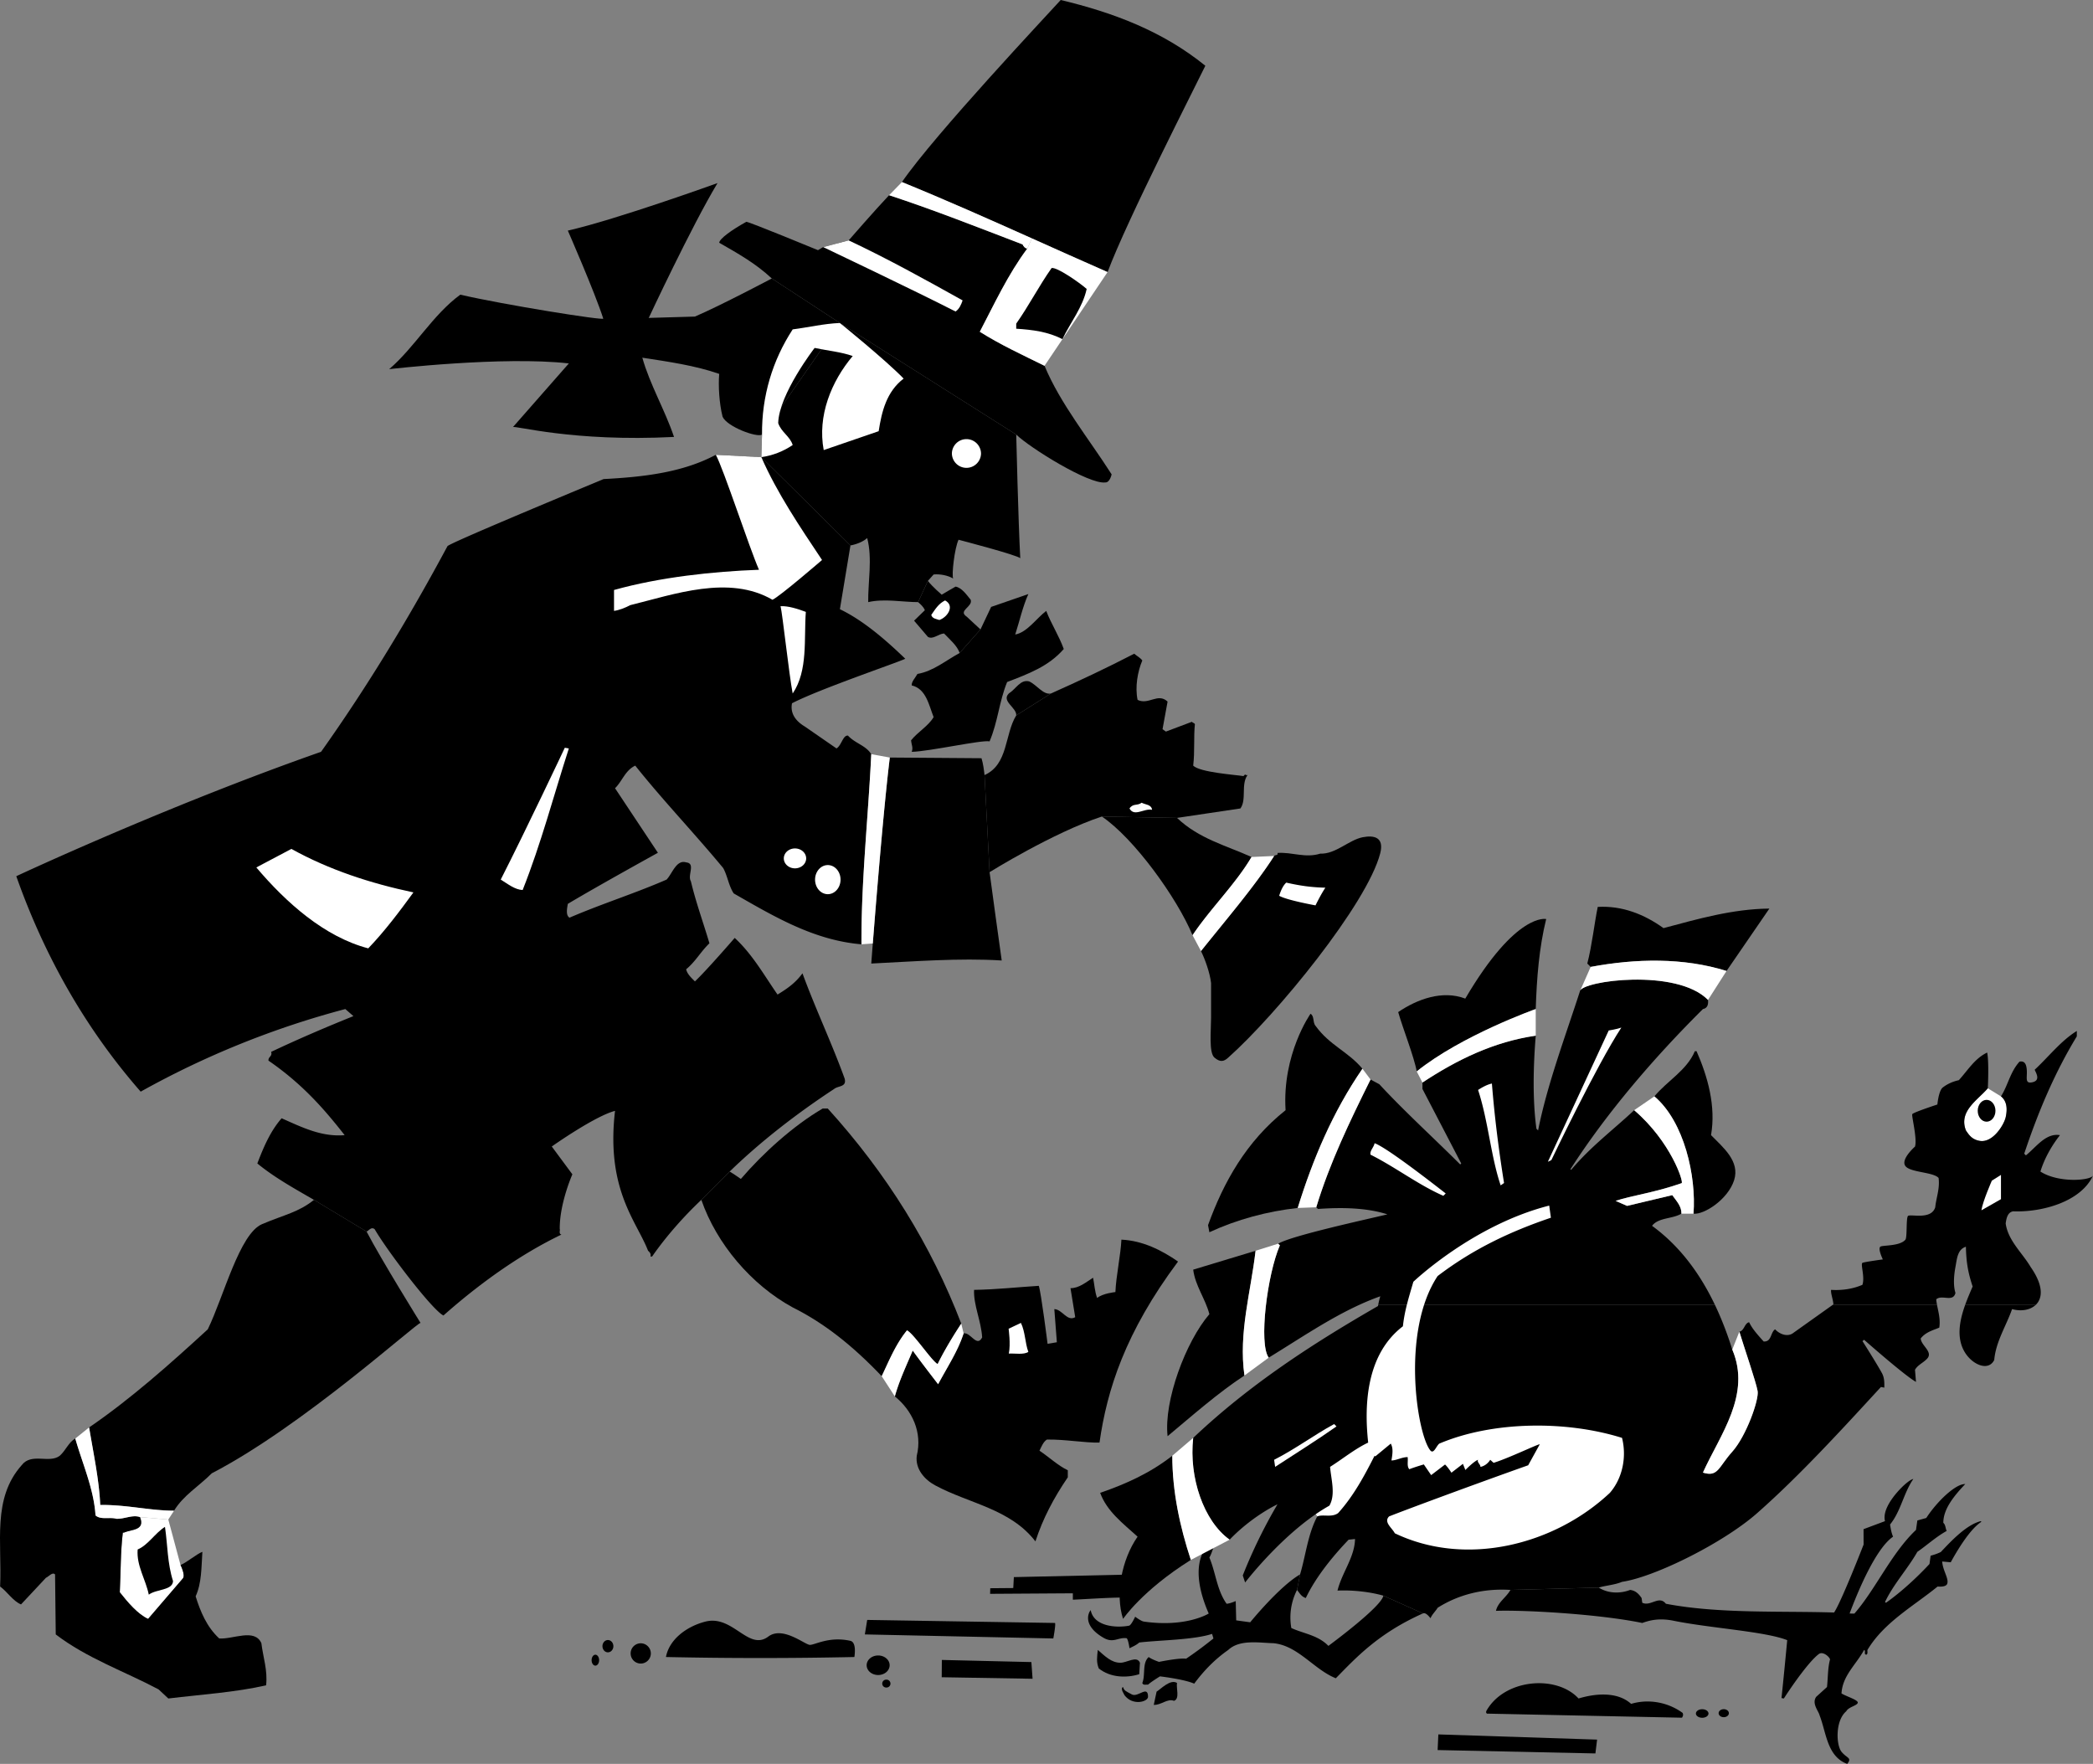
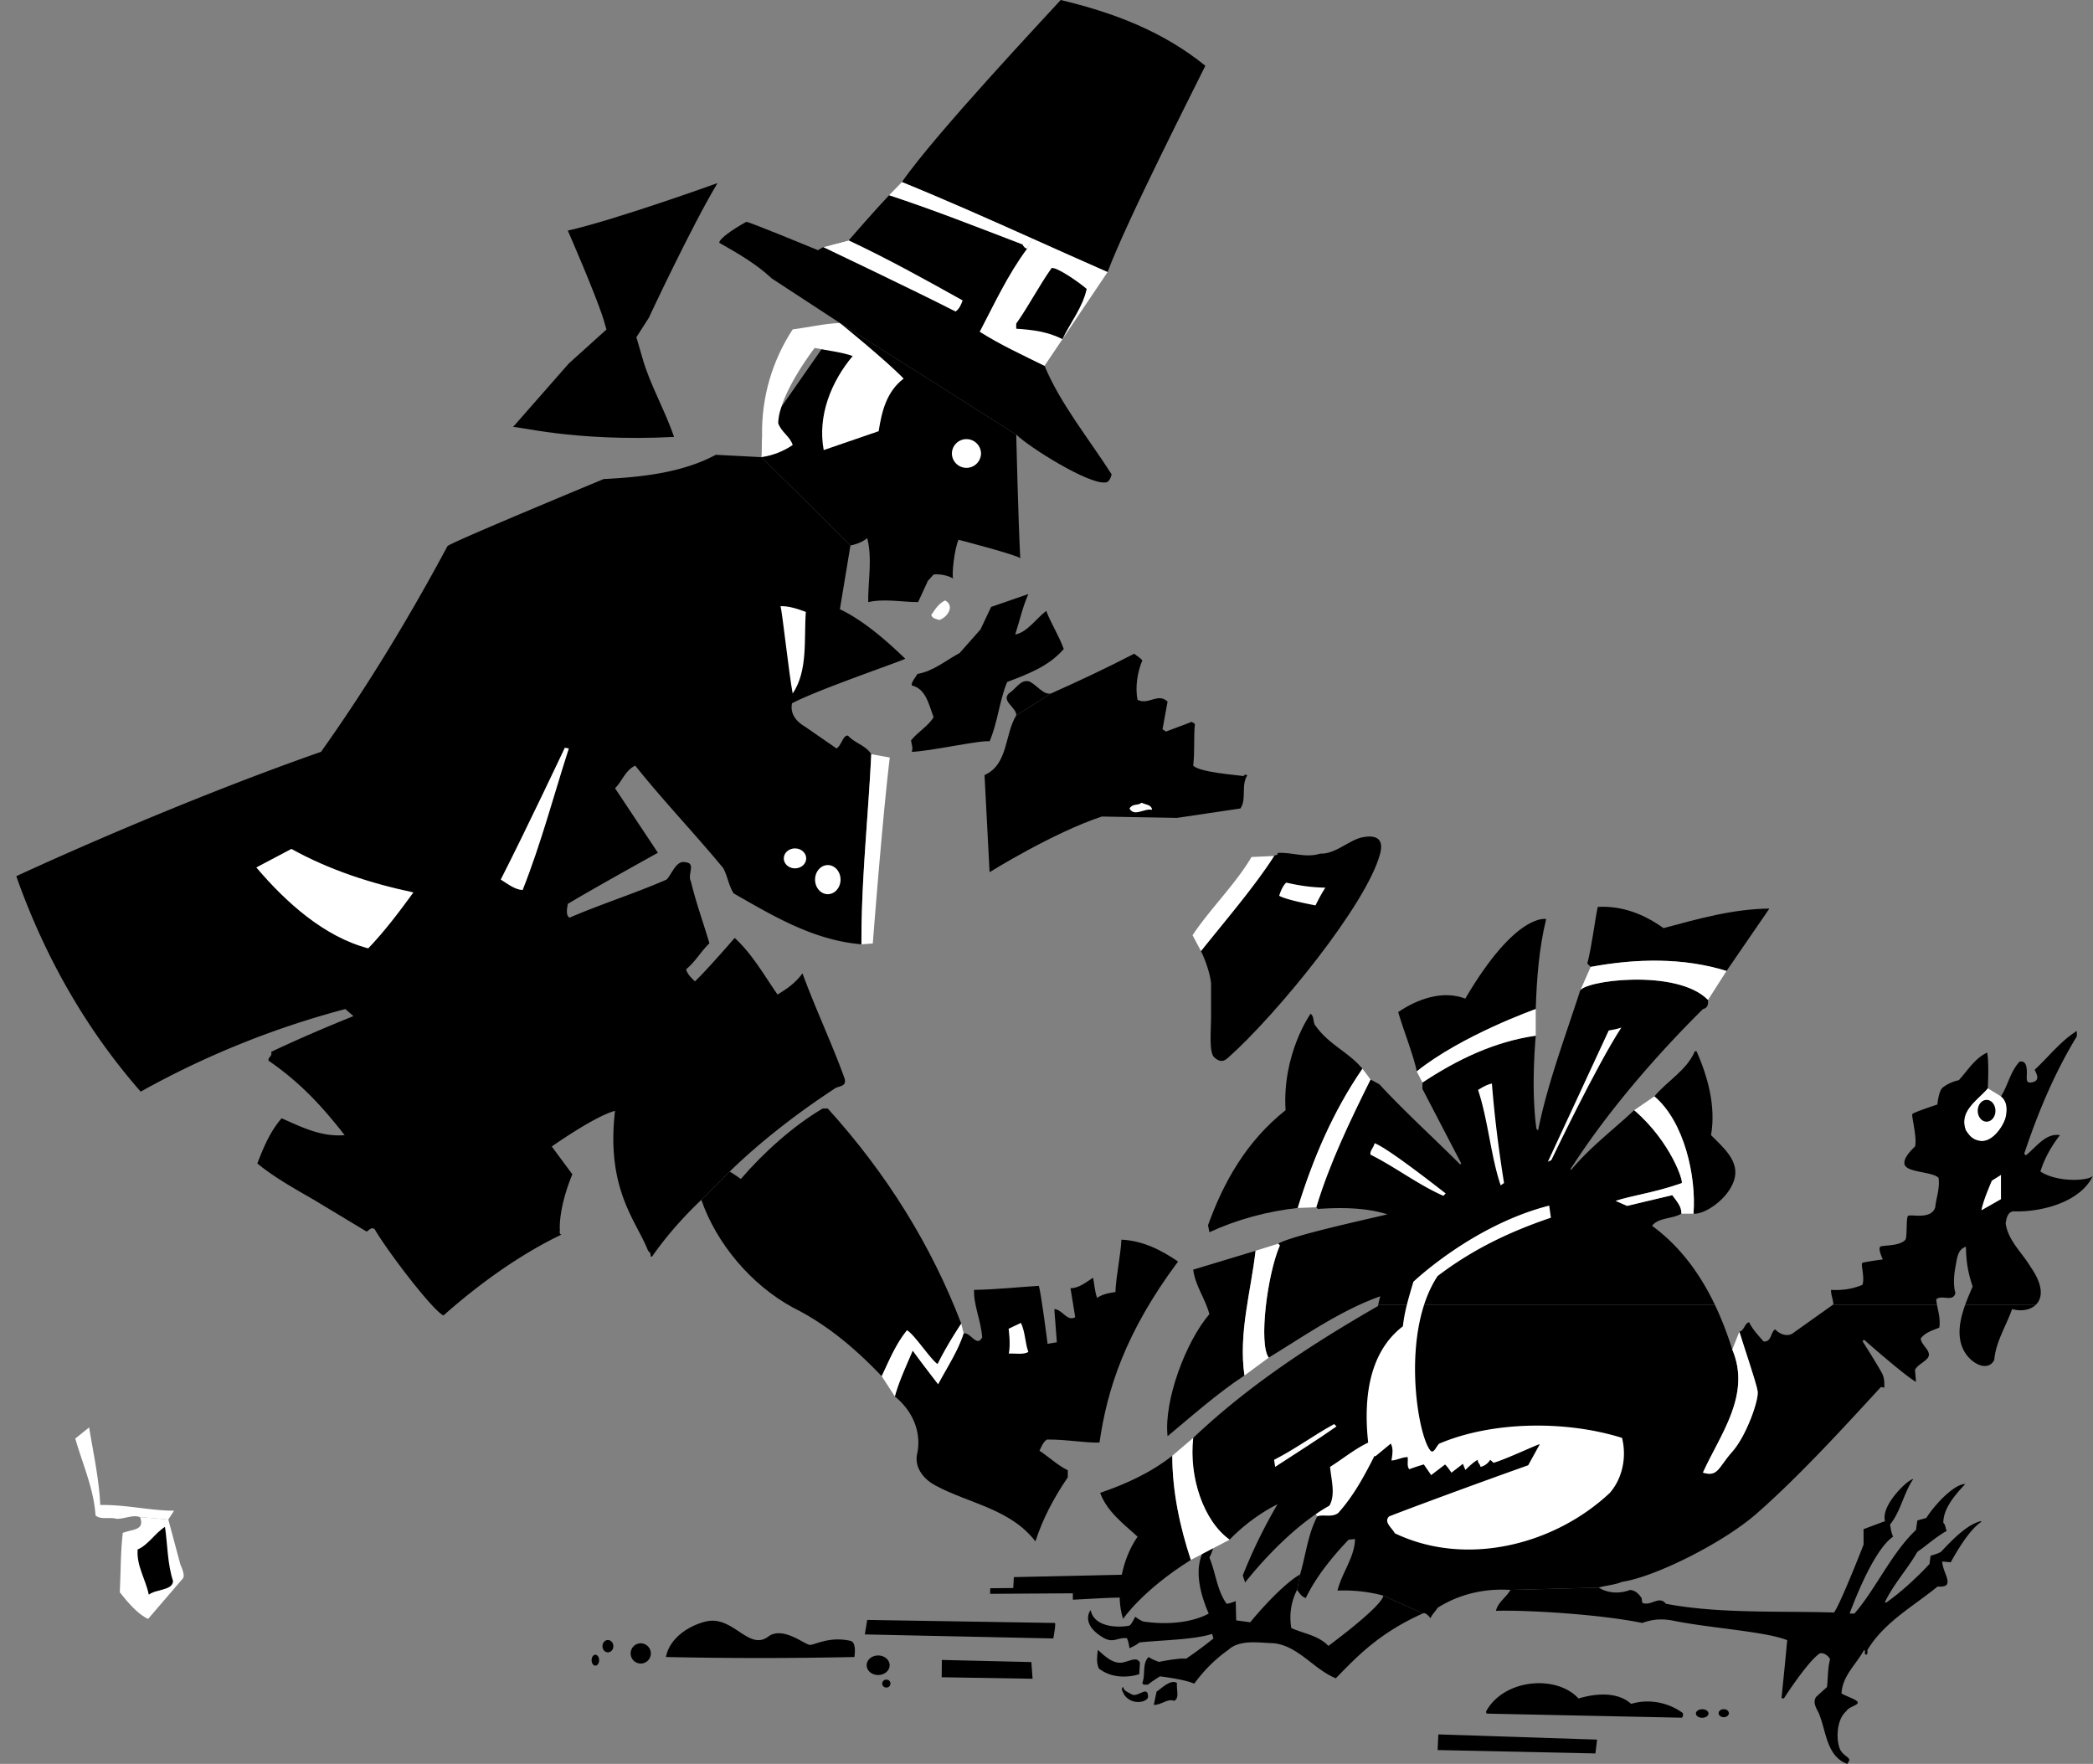
<svg xmlns="http://www.w3.org/2000/svg" width="542.159" height="456.902">
  <rect width="100%" height="100%" fill="#808080" stroke="none" />
  <path d="M385.405 443.887c-.172.09-.262-.086-.438-.172v-.438c4.629-8.425 18.207-9.539 23.93-3.316 4.367-1.313 10.043-1.836 13.625 1.394 4.629-1.394 9.691-.347 13.36 2.36.175.61.085.7-.177 1.223l-50.3-1.051m27.859 10.308-40.871-.875.187-4.054 41.121 1.347-.437 3.582m-120.293-40.343c-4.105-.176-10.871.347-15.066.52v-1.657l-21.434.137.04-1.45 5.96-.05.152-2.829 30.473-.671-.125 6m-20.129 10.562-48.816-1.047.61-3.754 48.64.785c.261.348-.434 4.016-.434 4.016m-5.371 10.438-23.535-.395.035-4.48 23.191.55.309 4.325m-46.152-5.633a1142.58 1142.58 0 0 1-48.817 0c.871-4.63 5.438-7.95 10.215-9.172 7.129-1.82 11.16 7.726 16.3 3.875 3.75-2.809 9.466 2.125 10.774 2.152 1.305.028 5.004-2.273 10.477-1.047 1.453.325 1.223 2.97 1.05 4.192m219.61 15.738c-.898 0-1.625-.492-1.625-1.105 0-.614.727-1.106 1.625-1.106s1.629.492 1.629 1.106c0 .613-.73 1.105-1.629 1.105m5.586-.152c-.734 0-1.328-.465-1.328-1.035 0-.575.594-1.036 1.328-1.036.73 0 1.324.461 1.324 1.036 0 .57-.594 1.035-1.324 1.035M227.471 428.82c-1.645 0-2.977 1.133-2.977 2.532 0 1.398 1.332 2.53 2.977 2.53 1.645 0 2.977-1.132 2.977-2.53 0-1.399-1.332-2.532-2.977-2.532m2.125 6.262a1.021 1.021 0 1 0 0 2.04 1.021 1.021 0 1 0 0-2.04m-75.375-6.457c-.535 0-.973.633-.973 1.414 0 .781.438 1.414.973 1.414.535 0 .973-.633.973-1.414 0-.781-.438-1.414-.973-1.414m3.25-3.801c-.781 0-1.414.711-1.414 1.59 0 .879.633 1.59 1.414 1.59.781 0 1.414-.711 1.414-1.59 0-.879-.633-1.59-1.414-1.59m8.563.84a2.626 2.626 0 1 0 0 5.251 2.626 2.626 0 0 0 0-5.25" />
  <path fill="#fff" d="M46.76 405.387s1.336 2.633.602 3.484l-8.996 10.477c-2.707-1.22-5.329-4.364-7.336-6.895.261-5.156.175-10.48.785-15.457h.261c2.012-.875 5.59-.527 4.192-4.02l7.328.626 3.164 11.785" />
  <path d="M284.807 373.676c-3.844.09-8.996-.871-13.625-.785-.961.613-1.398 1.836-1.922 2.882 2.36 1.57 4.89 3.93 7.336 5.067v1.832c-3.578 5.242-6.46 10.656-8.383 16.594-6.55-8.473-17.203-9.782-25.937-14.496-2.793-1.485-5.239-4.282-4.801-7.688 1.48-6.023-1.137-11.7-5.68-15.367 1.137-4.106 2.973-7.95 4.63-11.88 1.921 2.708 6.581 8.72 6.581 8.72 2.27-4.278 5.121-8.543 6.606-13.172 1.832-.348 3.406 3.754 4.8 1.047-.257-4.278-2.27-8.383-2.093-12.313 5.675-.086 11.18-.699 16.765-1.047.614 1.836 2.274 15.02 2.274 15.02l2.406-.406-.66-8.59c2.094.09 3.316 3.32 5.414 2.097l-1.223-7.511c2.27 0 4.016-1.57 5.852-2.707.347 1.75.433 3.582 1.047 5.242 1.484-1.223 4.734-1.531 4.734-1.531.176-4.192 1.379-9.649 1.555-13.579 5.5.262 10.39 2.707 14.668 5.676-13.723 18.403-18.387 33.239-20.344 46.895" />
  <path d="M181.67 310.8c3.93 11.356 12.926 22.009 23.664 27.86 8.035 4.016 15.313 9.684 23.059 17.813 1.918-4.016 3.578-8.207 6.547-11.875 1.836.96 6.465 8.035 7.945 8.734 1.66-3.406 3.934-7.164 6.113-10.48-7.77-20.262-19.297-38.864-34.582-55.715h-1.308c-7.598 4.453-15.434 11.523-21.2 18.246 0 0-1.855-1.305-2.902-1.918l-7.336 7.336" />
  <path d="M189.006 303.465c8.297-8.035 17.64-15.192 27.07-21.395 1.051-.87 3.32-.437 2.708-2.707-3.317-9.168-7.598-18.164-10.915-27.246-1.835 2.531-4.015 4.016-6.46 5.504-3.407-4.89-6.465-10.394-11.094-14.672 0 0-7.246 8.383-10.305 11.266-.96-.961-2.008-1.922-2.27-3.145 2.446-2.007 3.754-4.543 6.028-6.726-1.574-5.324-3.496-10.567-4.805-16.067-.96-1.57 1.309-4.629-1.222-4.89-2.532-.785-3.582 2.883-5.067 4.453-8.207 3.582-16.851 6.289-25.148 9.867-1.047-.61-.614-2.531-.438-3.578 7.598-4.543 23.332-13.234 23.332-13.234l-11.105-16.72c1.832-1.75 2.62-4.628 5.238-5.85 7.16 8.995 15.285 17.464 22.793 26.546 1.137 2.094 1.398 4.543 2.707 6.55 10.395 5.938 20.7 12.138 33.098 13.184-.086-16.328 1.746-32.832 2.535-49.25-1.399-2.273-4.195-2.796-6.027-4.804-1.31-.176-1.66 2.531-2.97 3.32l-8.21-5.676c-2.356-1.398-3.84-3.406-3.317-6.027 7.075-3.668 27.16-10.48 29.34-11.527-4.8-4.63-10.742-9.868-16.941-12.836l2.738-16.52-23.086-22.867-11.789-.613c-8.644 4.633-18.95 5.765-29.078 6.289-12.574 5.242-39.82 16.594-40.434 17.379-9.695 18.078-20.523 36.066-32.746 53.27-40.238 14.109-78.945 32.222-78.945 32.222 7.375 20.887 18.078 39.648 32.223 55.805a228.617 228.617 0 0 1 53.007-21.395l2.098 1.832c-7.16 2.883-14.496 6.027-21.308 9.258.347 1.223-.786 1.223-.7 2.27 9.387 6.449 15.11 13.449 19.735 19.3-6.024.524-11.176-2.098-16.328-4.367-2.97 3.406-4.715 7.598-6.29 11.703 4.458 3.668 9.696 6.547 14.672 9.43l13.625 8.21c.61-.261 1.22-1.312 2.094-.613 3.23 5.59 14.934 20.961 17.817 22.356 9.253-8.207 19.824-15.805 30.566-20.957-.79-.176-.266-1.223-.438-1.399-.09-6.636 3.27-14.214 3.27-14.214l-5.336-7.204s11.059-7.835 16.387-9.234c-2.387 20.438 5.59 28.559 8.558 36.242.524.438.786.875.61 1.485h.437c3.582-5.153 8.121-10.305 12.75-14.672l7.336-7.336" />
-   <path d="M81.33 310.8c-4.015 3.231-7.605 3.813-13.449 6.29-5.84 2.476-9.933 18.777-14.058 27.246-9.696 8.906-20 18.078-30.739 25.41 1.047 6.375 2.617 13.625 2.88 20.086 6.902-.086 12.84 1.484 19.124 1.484 2.36-3.93 6.375-6.285 9.781-9.691 23.395-12.105 53.012-38.95 54.063-38.95 0 0-10.047-16.155-13.977-23.663L81.33 310.8m175.004-84.882c1.051 7.687 2.098 15.547 3.145 22.879-10.914-.695-22.969.266-33.793.789 0 0 .144-1.965.398-5.2.828-10.628 2.797-34.968 4.403-48.16l23.754.176c.433 1.399.609 2.883.785 4.368l1.308 25.148m48.555-14.058c5.676 5.413 12.75 7.16 19.3 10.128-4.105 6.989-10.741 13.45-15.28 20.262-4.036-9.707-15.2-25.16-23.493-30.742l19.473.351" />
  <path d="M285.416 211.508c-12.652 4.176-29.082 14.41-29.082 14.41l-1.308-25.148c6.199-2.797 5.152-10.48 8.21-15.458l8.993-5.675c7.25-3.23 14.496-6.637 21.57-10.305.7.61 1.485.961 2.098 1.746-1.223 2.879-1.922 6.899-1.223 10.215 2.883 1.398 5.238-1.918 7.77.437-.438 2.36-.871 4.715-1.309 7.16l.871.614 6.727-2.535c.176.265.61.265.785.613-.348 3.23 0 7.074-.438 10.742 1.746 1.746 10.829 2.356 13.012 2.707l.438-.437c.175.261.437.176.613.176-1.746 2.445-.176 6.375-1.836 8.644-5.5.785-10.914 1.66-16.418 2.445l-19.473-.351m-36.851-42.352c-3.582 1.922-6.813 4.715-10.918 5.414-.524.961-1.57 2.008-1.485 2.97 3.754.874 4.454 5.151 5.676 8.21-1.394 2.355-4.015 3.754-5.847 6.023.085 1.047.609 1.922.171 2.97 4.543-.087 18.164-3.145 20.172-2.708 2.184-5.152 2.446-10.215 4.543-15.37 5.414-2.095 10.742-4.017 14.672-8.556-1.223-3.406-3.32-6.636-4.543-9.87-2.531 1.921-4.976 5.59-8.031 6.116 1.133-3.496 1.918-7.164 3.402-10.48-2.531.871-9.64 3.332-9.64 3.332l-2.758 5.836-5.414 6.113" />
-   <path d="m253.979 163.043-3.582-3.32c-2.356-1.57 1.66-2.532 1.047-4.364-.957-1.136-2.27-3.144-3.926-3.406-.527.262-3.582 2.094-3.582 2.094s-2.445-2.094-3.582-3.578l-2.531 5.5c.699.613 1.394 1.222 1.746 2.097l-2.793 2.707 3.578 4.192c1.312.785 2.707-.785 4.191-.875 1.399 1.484 3.496 3.234 4.02 5.066l5.414-6.113M217.56 83.664l-17.64-11.531s-13.183 6.988-19.91 9.87l-11.96.349-11.786.168c.434.609-25.77-3.575-37.031-6.192-7.164 5.238-11.79 13.621-18.426 19.297 0 0 29.457-3.441 46.543-1.484l19.039-1.485c6.812 1.047 13.621 2.008 19.91 4.192-.262 3.144 0 7.597.871 11.09 1.137 2.62 8.996 5.503 10.219 4.628l20.172-28.902" />
  <path d="m240.354 150.469 1.484-1.66c1.66-.176 3.754.261 5.067 1.046-.438-.87.347-7.859 1.394-10.042 0 0 15.461 4.019 15.985 4.804-.524-9.781-1.047-32.05-1.047-32.05L217.56 83.663l-20.172 28.902-.176 5.852 23.086 22.867s2.676-.422 4.336-1.906c1.399 5.238.176 11.527.262 16.59 4.191-.961 8.91 0 12.926 0l2.53-5.5m77.81 123.482c-1.132 1.046-2.09 1.265-3.578 0-1.488-1.266-.875-6.99-.875-10.305v-8.997c-.281-2.628-1.613-6.296-2.613-8.296 5.766-7.247 13.879-16.676 18.945-24.625.262-.348 1.133-.086.871-.786 3.844-.261 7.164 1.399 11.09.176 3.938.176 7.426-3.55 10.965-4.242 3.043-.59 5.637.035 4.547 4.21-3.418 13.099-26.816 41.712-39.352 52.864m-54.925-88.636c.172-2.008-3.93-3.668-1.922-5.676 1.922-1.223 2.969-3.668 5.238-3.145 2.008.871 3.668 3.578 5.676 3.145l-8.992 5.675M286.9 70.477c-6.542-2.872-13.066-5.801-19.593-8.723-11.152-4.992-22.328-9.969-33.676-14.594C242.096 34.852 271.53 3.582 274.761 0c13.538 3.234 26.374 8.035 37.464 17.031-2.356 4.89-20.348 40.082-25.324 53.446" />
  <path fill="#fff" d="M298.428 209.762c-2.098-.434-4.629 1.922-5.852-.348.961-1.398 2.008-.613 3.145-1.484.961.523 2.531.437 2.707 1.832m-101.039-97.196c-.086-9.953 2.707-19.21 7.945-27.246 4.106-.523 8.035-1.484 12.227-1.656 0 0 11.879 9.602 16.508 14.406-4.453 3.407-5.676 8.559-6.465 13.625l-14.235 4.89c-1.66-8.82 1.922-17.73 7.512-24.366-2.969-1.047-6.55-1.395-9.867-2.094 0 0-9.258 11.965-9.434 19.473.786 2.359 3.059 3.406 3.754 5.675-2.441 1.66-5.148 2.707-8.12 3.145l.175-5.852" />
  <path d="m217.56 83.664 45.677 28.902c3.492 3.407 18.773 12.926 23.05 12.403 1.223.086 1.66-2.098 1.66-2.098-5.847-9.168-13.273-18.25-17.378-28.117-5.676-2.797-11.528-5.504-16.766-8.82 3.844-7.336 7.246-14.758 12.313-21.57-.524.085-1.133-.7-1.223-1.048-11.438-4.367-22.879-8.91-34.582-12.75-3.492 3.668-10.477 11.7-10.477 11.7l-6.593 1.738-1.356.797s-17.887-7.383-18.559-7.344c-3.792 2.094-6.94 4.375-7.027 5.422 4.715 2.707 9.43 5.328 13.621 9.254l17.64 11.531" />
-   <path fill="#fff" d="M197.213 118.418c4.106 9.344 9.957 17.992 15.723 26.637 0 0-10.918 9.43-12.84 10.304-11.266-6.55-25.5-1.398-36.852 1.395-1.308.7-2.882 1.312-4.191 1.484v-5.414c11.875-3.316 25.586-4.8 37.55-5.238-2.53-5.762-9.167-26.113-11.179-29.781l11.79.613" />
  <path d="M166.389 92.656c1.922 6.899 5.852 13.535 8.207 20.524-26.332 1.34-41.305-3.059-41.742-2.532 0 0 9.957-11.355 14.496-16.507l9.746-8.79-.832-2.831c-2.184-6.813-9.176-22.786-9.176-22.786 12.664-2.882 38.774-12.312 38.774-12.312-6.723 11.176-17.813 34.93-17.813 34.93l-3.203 5 1.543 5.304" />
  <path fill="#fff" d="M213.24 64.004s24.06 11.45 34.278 16.687c.957-.609 1.48-1.832 1.832-2.878-9.695-5.415-19.477-10.829-29.516-15.547l-6.593 1.738m57.328 30.75c-5.676-2.797-11.528-5.504-16.766-8.82 3.844-7.336 7.246-14.758 12.313-21.57l1.191-2.61c6.527 2.922 13.05 5.851 19.594 8.723l-16.332 24.277" />
  <path fill="#fff" d="m266.116 64.363 1.191-2.61c-11.152-4.991-22.328-9.968-33.676-14.593l-3.32 3.406c11.703 3.84 23.144 8.383 34.582 12.75.09.348.7 1.133 1.223 1.047" />
  <path d="M275.198 87.855c-3.668-1.921-7.774-2.445-11.961-2.707v-1.312c3.316-4.715 5.847-9.691 9.168-14.41 1.394-.262 7.074 3.668 9.082 5.418-1.047 4.8-4.192 8.644-6.29 13.011" />
  <path fill="#fff" d="M261.315 350.621c.523-2.441-.051-6.437-.051-6.437l3.191-1.508c1.137 2.36 1.051 5.152 1.922 7.511-1.222.786-3.402.348-5.062.434m-17.992-190.023c-.786-.262-1.832-.348-2.094-1.309 1.047-1.484 1.832-2.883 3.582-3.758 2.617 1.399.61 4.367-1.488 5.067m-37.989 19.039c-.957-4.98-2.617-20.438-3.14-22.621 2.007-.086 4.453.699 6.547 1.484-.524 6.988.613 15.195-3.407 21.137m-69.949 50.91c-2.008-.086-3.84-1.57-5.676-2.707 6.64-13.027 16.594-34.145 16.594-34.145l1.047.176c-4.016 12.488-7.16 24.54-11.965 36.676m-39.996 15.109c-11.352-2.969-21.305-11.879-28.992-20.96l9.082-4.801c9.781 5.414 20.437 8.906 31.613 11.265-3.492 4.8-7.422 10.043-11.703 14.496" />
-   <path d="M68.932 436.555c-8.121 1.832-16.594 2.355-25.328 3.406l-2.531-2.36c-8.907-4.714-18.512-8.035-26.633-14.234l-.176-15.543c-.7-.699-1.574.524-2.36.871l-6.46 6.899c-2.098-.871-3.582-3.317-5.414-4.63.523-11.523-2.098-22.788 5.59-31.437 2.53-3.316 7.16-.347 9.867-2.445 1.57-1.395 2.27-3.492 4.015-4.453 1.836 6.46 4.805 13.012 5.242 19.91 1.395 1.223 3.665.352 5.415.875 2.093.086 4.19-1.137 6.109-.437 1.398 3.492-2.18 3.144-4.192 4.02h-.261c-.61 4.976-.524 10.3-.785 15.456 2.007 2.531 4.629 5.676 7.336 6.895l8.996-10.477c.734-.851-.602-3.484-.602-3.484 1.57-.61 4.094-2.805 5.664-3.414-.262 4.015-.172 8.12-1.746 11.527 1.223 3.93 2.883 7.945 6.113 10.914 3.582.262 9.168-2.707 10.918 1.223.434 3.668 1.657 6.988 1.223 10.918" />
  <path d="M38.541 413.063c-.789-3.93-3.23-7.512-2.882-11.704 2.707-1.132 4.539-4.277 7.074-5.851.699 4.719.61 9.433 2.093 14.062-.171 2.446-4.277 2.008-6.285 3.493" />
  <path fill="#fff" d="M250.342 113.746a3.776 3.776 0 0 1 3.774 3.774 3.773 3.773 0 0 1-7.543 0 3.773 3.773 0 0 1 3.77-3.774m-44.415 106.027c-1.598 0-2.894 1.157-2.894 2.579 0 1.421 1.296 2.578 2.894 2.578 1.602 0 2.898-1.157 2.898-2.578 0-1.422-1.296-2.579-2.898-2.579m8.5 4.309c-1.82 0-3.297 1.688-3.297 3.77s1.477 3.77 3.297 3.77c1.824 0 3.3-1.688 3.3-3.77s-1.476-3.77-3.3-3.77m94.481 18.168c4.539-6.813 11.175-13.273 15.28-20.262l5.852-.261c-5.066 7.949-13.18 17.378-18.945 24.625l-2.187-4.102M36.268 392.977c-1.918-.7-4.016.523-6.11.437-1.75-.523-4.019.348-5.414-.875-.437-6.898-3.406-13.45-5.242-19.91l3.582-2.883c1.047 6.375 2.617 13.625 2.88 20.086 6.902-.086 12.84 1.484 19.124 1.484l-1.492 2.286-7.328-.625m212.73-50.125c-2.18 3.316-4.453 7.074-6.113 10.48-1.48-.7-6.11-7.773-7.945-8.734-2.969 3.668-4.63 7.859-6.547 11.875l3.402 5.242c1.137-4.106 2.973-7.95 4.63-11.88 1.921 2.708 6.581 8.72 6.581 8.72 2.27-4.278 5.121-8.543 6.606-13.172l-.614-2.531m-25.848-98.247c-.085-16.328 1.747-32.832 2.536-49.25l4.8.872c-1.605 13.191-3.574 37.53-4.402 48.16l-2.933.218m117.613-10.085s-7.492-1.352-9.414-2.489c.262-.785.785-2.445 1.836-3.406 3.492.79 6.375 1.223 10.129 1.313-1.223 1.832-2.551 4.582-2.551 4.582m174.148 47.378c-2.707 3.141-7.597 5.938-5.675 10.914.875 1.31 1.652 2.375 3.582 2.708 3.402.582 6.293-4.184 6.722-6.114.43-1.93.438-4.105-1.222-5.414l-3.407-2.094" />
  <path d="M414.135 411.23c2.274 1.485 5.414 1.657 8.125.61 1.395.176 2.184.96 2.969 2.098l.172 1.222c2.183 1.047 4.367-2.012 6.113.262 13.71 2.617 29.43 1.832 43.578 2.27 1.922-2.883 7.645-17.602 7.645-17.602l-.016-3.988 5.559-2.079c-.875-3.402 3.406-7.945 5.062-9.43 1.66-1.484 2.274-1.484 2.274-1.484-2.536 3.668-3.235 8.383-6.028 11.79.176 1.046.348 2.183.785 3.144-4.777 3.309-9.52 15.281-11.265 19.91l1.238.024c5.504-6.29 9.59-15.657 15.965-21.68l.351-2.445 2.309-.649c2.75-4.226 7.559-8.871 10.09-8.785-2.793 2.969-5.676 6.375-5.676 10.043.613.523.524 1.398.875 2.098-2.707 1.484-5.066 3.668-7.598 5.414-2.535 4.453-6.199 8.382-8.382 13.011l.261.176c3.84-2.707 7.946-6.465 11.266-10.043l.289-2.14s1.523-.38 2.652-.97c2.703-2.855 6.575-7.023 10.332-7.984l.172.176c-3.054 1.922-6.46 7.774-7.945 10.48l-2.211-.202c.148 2.347 1.75 4.39 1.313 5.73-.18.547-.856.863-2.508.758-6.2 5.066-13.883 9.258-18.164 16.418-.086.351.175.96-.262 1.222-.785 0-.086-.957-.61-1.222-2.097 3.844-5.59 6.64-5.851 11.265 1.223.79 4.457 1.704 4.207 2.454-.25.75-2.375 1.039-2.984 2.175-2.883 2.446-2.614 8.754-1.223 10.48 1.387 1.727 2.793 1.485 1.484 3.145-5.242-1.922-5.414-8.12-7.16-12.578-.262-1.133-2.097-3.054-.875-4.8l2.793-2.532c.266-2.36.176-4.894.79-7.164-.2-.726-1.872-2.14-2.884-1.398-2.441 1.797-6.722 7.863-9.082 11.53l-.609-.108c.473-4.497 1.133-11.247 1.48-15-5.675-2.27-20.105-3.125-29.414-5.028-3.851-.785-6.328-.07-8.136.574-11.055-2.296-30.477-3.406-37.899-3.144.524-2.27 2.621-3.406 3.754-5.414l22.88-.61m-45.552 6.692c-11.613 5.18-17.41 11.558-22.562 16.797-5.676-2.27-9.781-8.469-16.156-9.082-3.668-.086-8.735-1.047-11.704 1.746-3.492 2.445-6.285 5.328-8.82 8.734-2.594-1.16-8.871-1.89-8.871-1.89s-2.426 1.507-3.09 2.152c-.523-.086-1.222.262-1.484-.438.87-2.093-.09-5.152 1.66-6.722.719.59 2.664 1.258 2.664 1.258s5.18-1.079 7.027-.82a106.062 106.062 0 0 0 7.075-5.243l-.352-1.187c-4.715 1.57-13.797 1.625-18.863 2.234-.785.7-1.657 1.05-2.532 1.488 0 0-.3-2.242-.73-2.597-2.223-.305-3.418 1.382-5.992-.11-5.633-3.265-3.844-6.637-3.32-7.164.812 4.274 6.687 4.649 9.937 4.024.559-.106 1.578-2.325 1.578-2.325s1.5 1.16 2.281 1.27c11.016 1.555 16.77-2.094 16.77-2.094-5.129-11.726-1.223-16.43-.613-17.203.609-.773 1.312-1.484 2.535-1.66-.613 1.137-.961 2.969-1.75 4.367 1.66 3.93 1.922 8.383 4.457 11.965.785 0 2.367-.695 2.367-.695l.125 5 3.625.5s7.5-9.25 12.918-12.403l-.785 4.016a15.729 15.729 0 0 0-1.485 9.867c3.23 1.484 6.899 1.836 9.606 4.629 0 0 13.797-10.129 14.234-13.012l10.25 4.598m-40.644-79.957c.668-5.684 2.008-11.727 3.586-15.375l-.438-.434c3.492-2.097 22.88-6.289 28.293-7.601-5.414-1.742-11.875-1.832-17.988-1.395l-.438-.437c3.496-11.528 8.735-22.356 14.063-33.098l2.27 1.223c6.546 7.074 14.148 13.972 20.956 20.785l.262-.262-10.043-19.3v-1.66c8.996-5.938 18.516-10.567 29.344-12.138-.613 7.512-.871 16.418.176 24.102l.433.438c2.36-11.875 7.09-24.446 10.844-36.06.438-2.706 25.086-6.026 33.172 2.263.086.96 0 2.097-1.313 2.359-12.66 12.574-24.886 26.809-34.32 41.48l.176.176c5.066-6.027 10.832-10.308 16.332-15.457 9.52 8.16 12.906 18.684 12.289 18.903-7.125 2.5-12.902 3.191-17.094 4.585l2.969 1.301 11.703-2.785c1.05 1.484 2.445 2.883 2.36 4.805-2.36 1.398-5.942.96-7.598 3.144 7.355 5.352 12.527 12.61 16.27 20.438h-87.2c.153-.758.317-1.504.543-2.188a65.304 65.304 0 0 0-5.371 2.188H327.94m146.851 0 .125-.09c-.086-1.312-.699-2.71-.609-3.758 2.969.176 5.676-.261 8.121-1.308.7-2.098-.59-5.457.043-5.707s5.25-.875 5.25-.875-1.328-2.7-.664-3.286c.5-.441 5.012-.074 6.504-1.816.496-.578.152-5.488.656-6.133.504-.64 6.024 1.137 7.074-2.27.262-2.53 1.223-4.804.871-7.597-1.394-1.57-7.472-1.387-8.644-3.144-1.172-1.754 2.531-4.977 2.531-4.977.617-2.094-.933-7.95-.703-8.402.23-.454 6.5-2.5 6.5-2.5s.316-3.508 1.363-4.38c1.227-.96 2.621-1.574 4.196-1.921 2.445-2.707 4.101-5.59 7.336-7.16.523 2.445.171 9.257.171 9.257-2.707 3.141-7.597 5.938-5.675 10.915.875 1.308 1.652 2.375 3.582 2.707 3.402.582 6.293-4.184 6.722-6.114.43-1.93.438-4.105-1.222-5.414 1.836-2.883 2.36-6.289 4.804-8.996 1.13-.219 1.586.422 1.778 1.344.484 2.36-.735 4.492 1.543 4 2.277-.488.87-2.547.61-3.246 3.663-3.406 6.812-7.512 10.913-10.043v1.398c-5.851 9.606-10.129 19.91-13.621 30.387l.434.437c2.71-2.183 5.156-5.851 8.82-5.238-2.184 2.793-4.016 6.028-5.063 9.43 4.684 3.012 12.922 2.36 13.622 1.047-3.125 6.777-13.176 9.539-20.696 9.258-1.484.261-1.746 1.921-1.922 3.144.614 4.453 4.368 7.684 6.461 11.266 3.371 4.812 3.117 8.066 1.364 9.785H509.06c.601-1.672 1.297-3.27 1.922-4.719-1.223-3.668-1.66-6.375-1.746-10.305-2.184.696-2.301 3.063-2.707 5.239-.407 2.176-.61 4.804 0 6.726-.61 2.532-3.493.348-4.977 1.657.035.464.106.93.195 1.402H474.79m-122.612 0c-8.11 3.71-15.793 8.973-23.535 13.707-1.371-1.848-1.426-7.57-.703-13.707h24.238" />
  <path d="M501.748 337.965c.344 1.844.938 3.777.59 5.933-1.66.7-3.492 1.137-4.804 2.797.09 1.918 3.496 3.578 1.488 5.414-.961.961-2.274 1.485-2.973 2.707l.262 3.141c-2.969-1.656-13.445-10.914-13.445-10.914l-.415.352s3.625 5.699 5.04 8.292c.699 1.31.613 2.622.613 3.758l-.875-.175c-10.04 10.914-21.043 22.964-32.047 32.66-8.902 7.843-26.68 16.601-35.02 17.816-1.832.785-4.277.957-6.027 1.484l-22.879.61c-6.808-.438-13.36 1.133-18.863 4.629-.434.785-1.484 1.746-1.832 2.707-.656-.809-1.367-1.524-1.977-1.254l-10.25-4.598c-3.668-1.047-8.207-1.484-11.875-1.308 1.133-4.63 4.453-8.645 4.54-13.364l-1.66.176c-4.016 4.192-8.47 9.606-11.09 15.11-1.133-.352-1.571-1.223-2.27-2.098l.785-4.016c1.484-4.98 2.008-10.394 4.453-15.023l-.41-.567c-10.055 6.918-18.277 17.684-18.277 17.684l-.61-1.832a132.957 132.957 0 0 1 8.992-18.426c-4.277 2.094-8.992 5.586-12.398 9.168-6.727-4.805-10.586-16.144-9.434-26.371 14.758-13.973 31.176-24.543 47.856-34.148l.07-.344h87.2c1.812 3.785 3.288 7.707 4.511 11.61 4.98 11.702-3.14 22.007-7.598 31.874 3.93 1.223 3.973-1.355 7.598-5.414 3.629-4.058 6.938-13.422 6.57-15.687-.37-2.266-3.687-11.907-4.734-15.403 1.309-.261 1.309-2.183 2.531-2.445.875 1.836 2.36 3.406 3.754 4.98 2.098.172 1.75-2.359 2.973-3.144 1.223 1.309 3.316 2.094 4.8.871 0 0 8.997-6.402 10.18-7.242h26.957m25.618 0c-1.438 1.41-3.887 1.781-6.165 1.129-1.574 4.457-4.19 8.386-4.628 13.187-1.489 2.977-5.512 1.293-7.512-1.832-2.383-3.73-1.496-8.32 0-12.484h18.305" />
  <path fill="#fff" d="M448.717 349.574c4.98 11.703-3.14 22.008-7.598 31.875 3.93 1.223 3.973-1.355 7.598-5.414 3.629-4.058 6.938-13.422 6.57-15.687-.37-2.266-3.687-11.907-4.734-15.403l-1.836 4.63m64.535-36.067c.352-2.356 2.707-7.684 2.707-7.684l2.36-1.484v6.285l-5.067 2.883" />
  <path d="M447.233 251.508c-11.176-3.496-23.489-3.235-35.192-1.051l-.875-.871c1.227-4.715 1.836-10.48 2.707-14.672 6.375-.348 12.051 1.922 17.032 5.5 8.82-2.355 17.902-4.977 27.421-5.062l-11.093 16.156m1.957 54.219c-1.594 4.957-7.762 8.957-10.516 8.656.754-9.7-2.39-23.844-10.129-30.39 3.32-4.02 8.387-6.727 10.48-11.704h.438c2.88 6.55 5.063 14.234 3.754 21.746 3.059 3.145 7.57 6.73 5.973 11.692" />
  <path fill="#fff" d="M435.534 314.383c.085-1.922-1.31-3.32-2.36-4.805l-11.703 2.785-2.969-1.3c4.192-1.395 9.969-2.086 17.094-4.586.617-.22-2.77-10.743-12.289-18.903l5.238-3.582c7.739 6.547 10.883 20.692 10.13 30.39h-3.141m-33.68-13.874-.903.426 15.762-34.004s2.055-.317 3.274-.754c-6.461 9.87-18.133 34.332-18.133 34.332" />
  <path d="M397.807 261.375s-19.211 6.809-30.828 16.156c-.61-3.582-3.668-11.355-4.8-15.37 4.89-3.321 11.437-5.763 17.378-3.493 13.207-22.484 20.957-20.61 20.957-20.61-1.832 7.422-2.445 15.282-2.707 23.317" />
  <path fill="#fff" d="M388.725 307.047c-2.531-7.422-3.23-16.766-5.852-24.715.961-.61 2.27-1.394 3.582-1.66.7 8.734 1.746 17.031 3.145 25.765l-.875.61m-14.848 2.707c-6.547-2.883-12.398-7.422-18.86-10.656-.265-.961.872-1.918 1.048-2.97 3.23 1.138 15.719 10.919 18.426 13.013l-.614.613m-32.66 83.046c1.484-.609 3.758.352 5.414-.87 4.02-4.453 6.813-9.696 9.434-14.848l.176.176 4.015-3.317c.7 1.223.438 2.793.176 4.364 1.309 0 2.707-.871 4.191-.871.172 1.046-.261 2.355.438 3.144 1.308-.527 3.758-1.246 3.758-1.246l1.902 2.77 3.594-2.747c.699.61 1.656 2.122 1.656 2.122l2.973-2.297.64 1.597s2.242-2.297 3.29-2.644c-.348.61.613 1.133.613 1.832 1.047-.176 2.007-.961 2.53-1.832l.876.785c3.754-1.137 11.523-4.89 11.96-4.805l-3 5.438c-13.995 4.96-32.105 11.68-36.034 13.25-1.485 1.488.785 2.972 1.484 4.367 18.426 8.82 41.309 3.059 55.715-10.477 3.32-3.843 4.367-9.347 3.144-14.234-14.496-4.543-33.535-4.367-47.332 1.484-.785.61-1.394 2.707-2.27 1.832-3.421-3.91-7.776-30.726 1.833-45.234 9.172-6.988 18.777-11.527 29.344-15.11l-.438-3.144c-19.871 5.067-35.191 19.738-35.191 19.738-1.137 3.93-2.274 7.422-2.707 11.528-9.258 7.07-10.133 19.734-8.996 30.125-3.493 1.66-6.551 4.195-9.868 6.289.262 3.23 1.485 7.16-.175 10.043a45.14 45.14 0 0 0-3.555 2.226l.41.567" />
  <path d="M336.155 312.898c-7.86.872-15.72 2.97-22.883 6.29l-.348-1.836c4.016-11.09 9.867-21.657 20.086-29.778-.914-14.554 6.461-24.976 6.461-24.976 1.05.609.523 2.27 1.313 3.144 3.667 5.063 8.292 6.547 12.136 11.09-7.683 11.176-12.836 23.402-16.765 36.066" />
  <path fill="#fff" d="m330.303 379.965-.262-1.832c5.5-2.797 10.13-6.29 15.543-9.258l.614.61c-5.067 3.581-10.57 6.988-15.895 10.48" />
  <path d="M322.354 356.3c-6.809 4.454-13.621 10.477-19.91 15.72-1.016-9.153 4.703-24.489 10.828-31.614-1.047-4.02-3.664-7.336-4.192-11.527l16.157-4.89c-1.223 10.652-4.453 21.308-2.883 32.312" />
  <path fill="#fff" d="M447.233 251.508c-11.176-3.496-23.489-3.235-35.192-1.051l-2.78 6.297c.437-2.707 25.085-6.027 33.171 2.262l4.8-7.508m-49.425 9.867s-19.211 6.809-30.828 16.156l1.484 2.88c8.996-5.938 18.516-10.567 29.344-12.138v-6.898m-44.887 15.457c-7.683 11.176-12.836 23.402-16.765 36.066l4.8-.175c3.496-11.528 8.735-22.356 14.063-33.098l-2.098-2.793M322.354 356.3c-1.57-11.003 1.66-21.66 2.883-32.312l5.851-1.832.438.434c-3.285 7.586-5.524 25.523-2.883 29.082l-6.29 4.629" />
  <path d="M294.674 398.043c-3.758-3.406-7.95-6.55-9.695-11.352 6.637-2.273 13.012-5.152 18.687-9.609 0 9.344 2.008 18.516 4.805 26.984-12.625 7.91-17.555 15.282-17.555 15.282-2.07-6.371-.394-15.336 3.758-21.305" />
  <path fill="#fff" d="M308.471 404.066c-2.797-8.468-4.805-17.64-4.805-26.984l5.414-4.625c-1.152 10.227 2.707 21.566 9.434 26.371l-10.043 5.238" />
  <path d="M304.104 440.57c-1.66-.699-3.32 1.137-5.238 1.047.261-1.308.48-2.347.73-3.426 1.137-.699 3.582-3.34 5.293-2.25-.262 1.313.785 4.106-.785 4.63m-12.836-1.485c-.262-.613-.785-1.137-.613-1.922l.261-.172c.266.957.7 1.063 2.274 1.918 1.574.86 4.191-2.531 4.191.613 0 1.29-4.004 2.426-6.113-.437m3.84-5.414c-3.407 1.047-7.508.871-10.477-1.485-.699-1.66-.437-3.144-.262-4.804 1.832 1.574 3.493 3.32 5.848 3.32 1.75 0 4.281-1.922 5.067 0l-.176 2.969m219.488-143.117c-1.27 0-2.297-1.266-2.297-2.828 0-1.563 1.027-2.829 2.297-2.829 1.27 0 2.297 1.266 2.297 2.829 0 1.562-1.027 2.828-2.297 2.828" />
</svg>